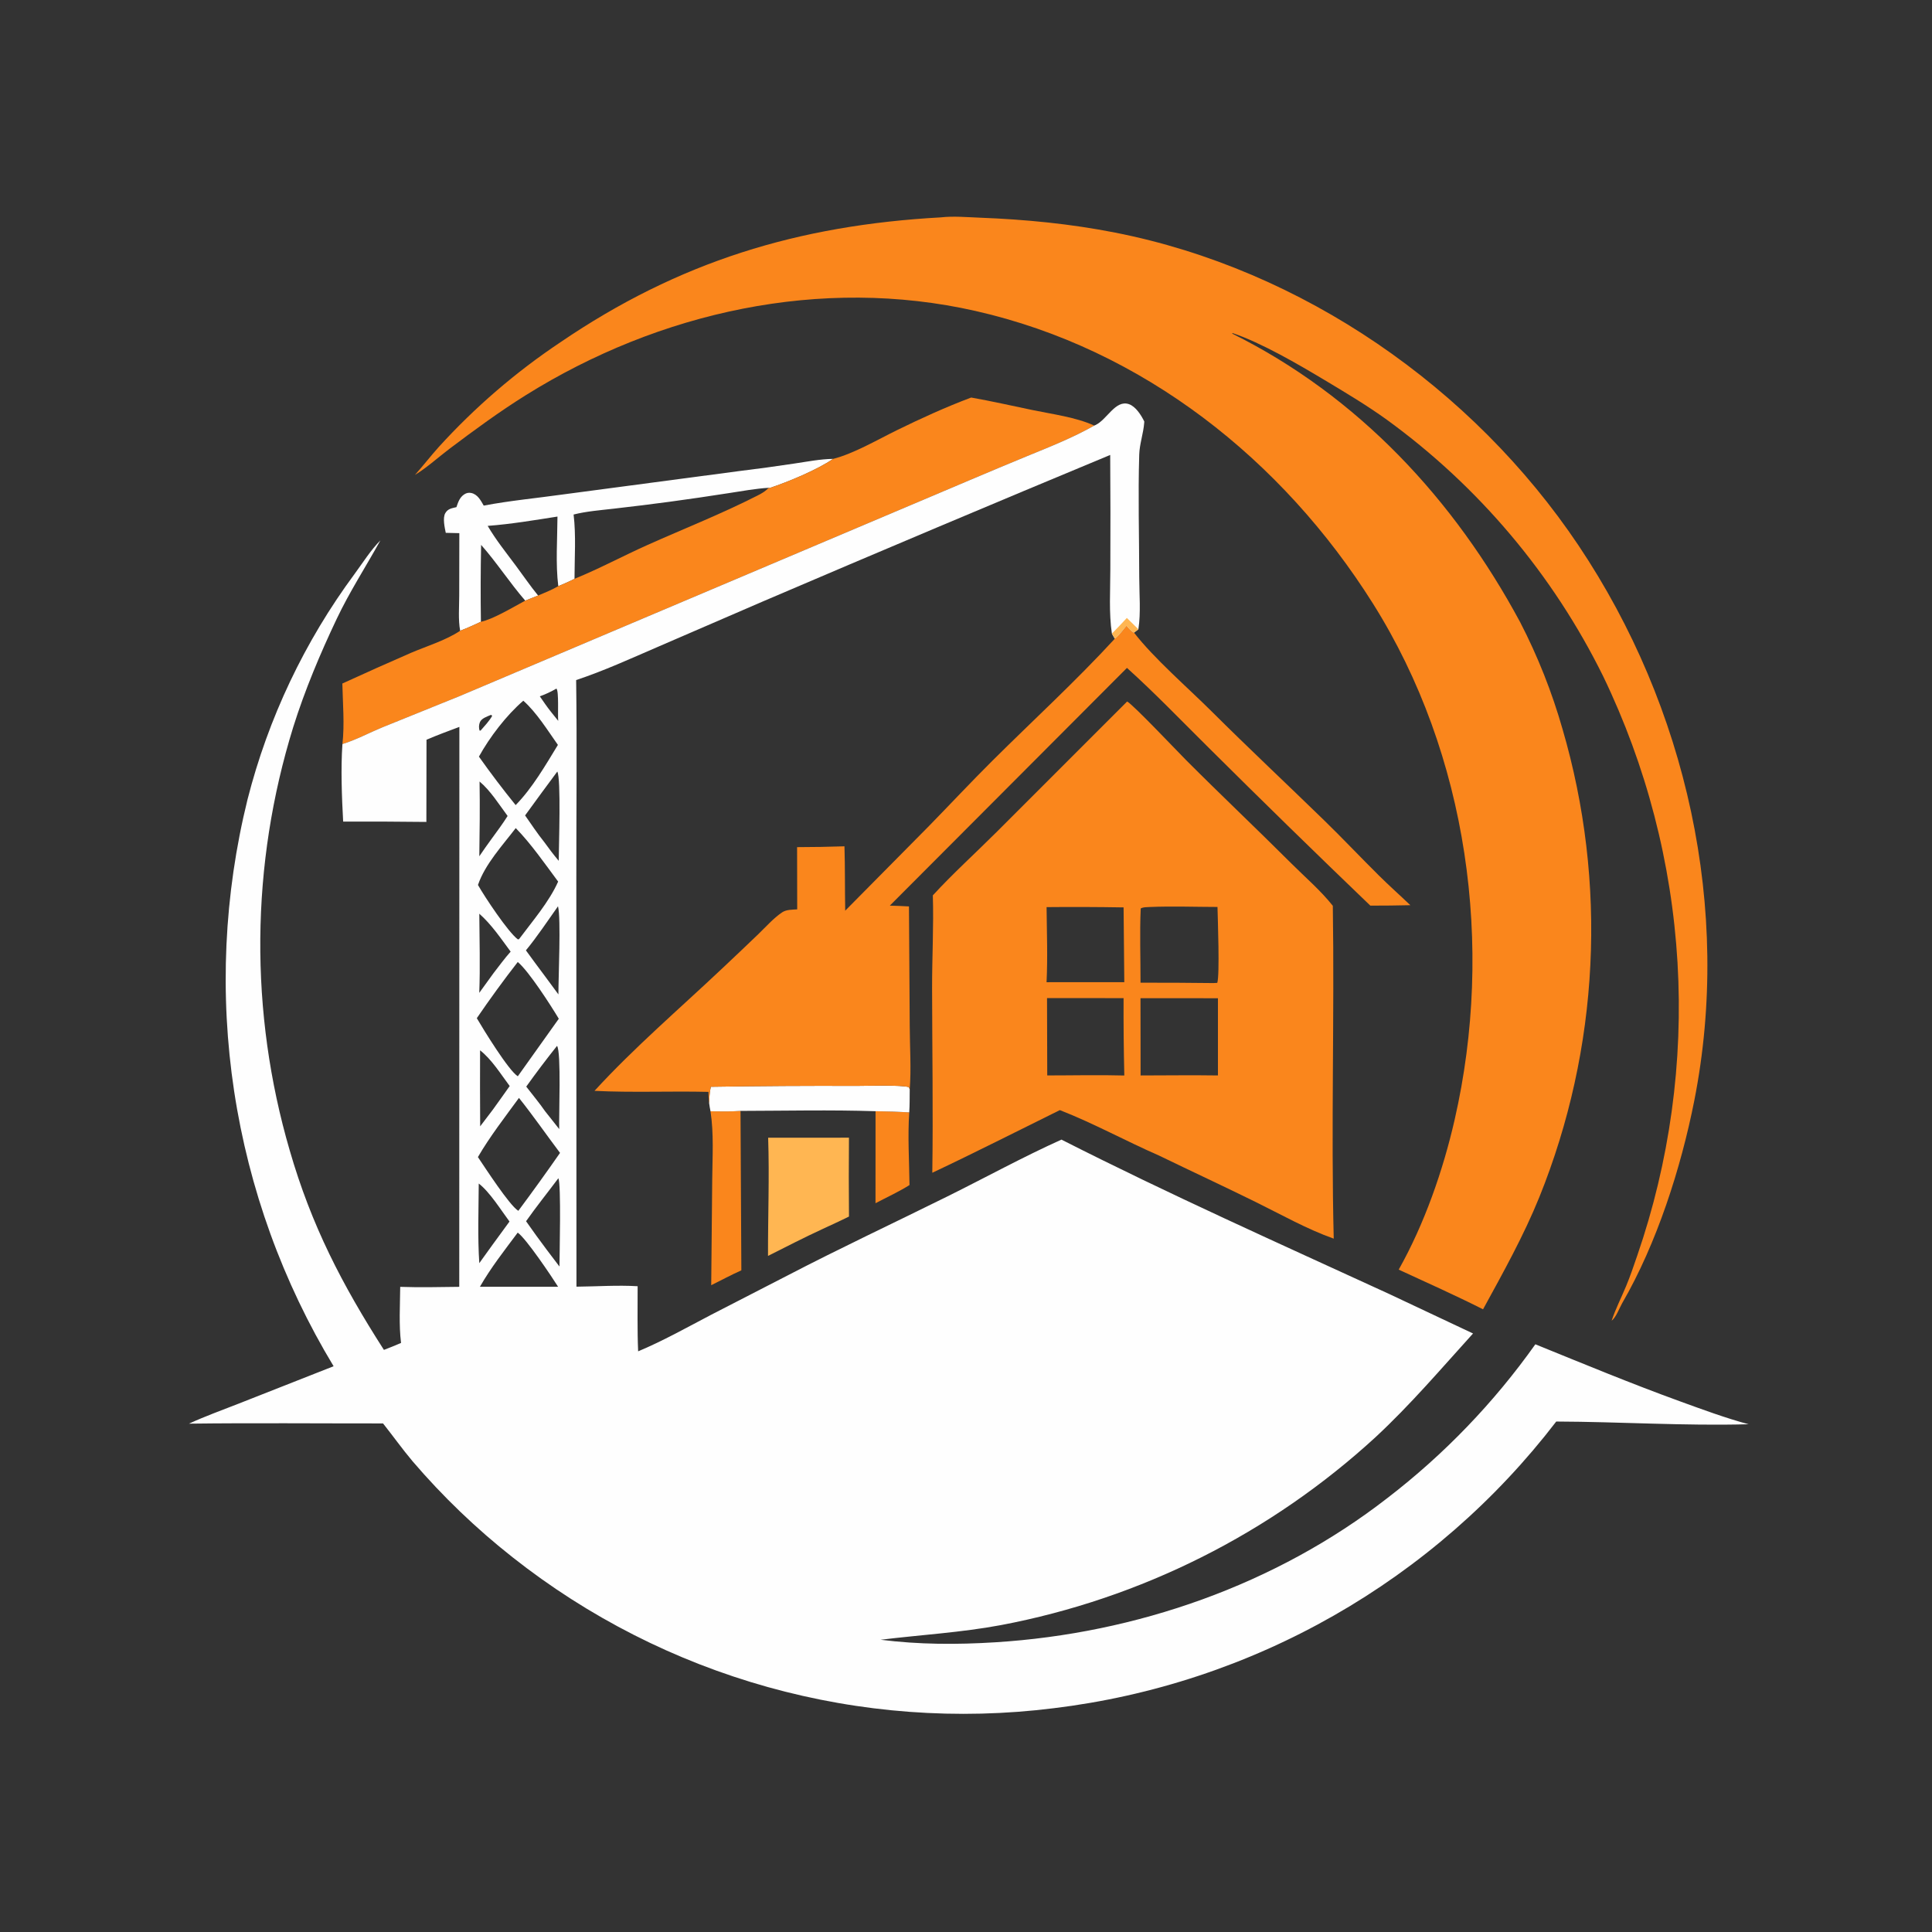
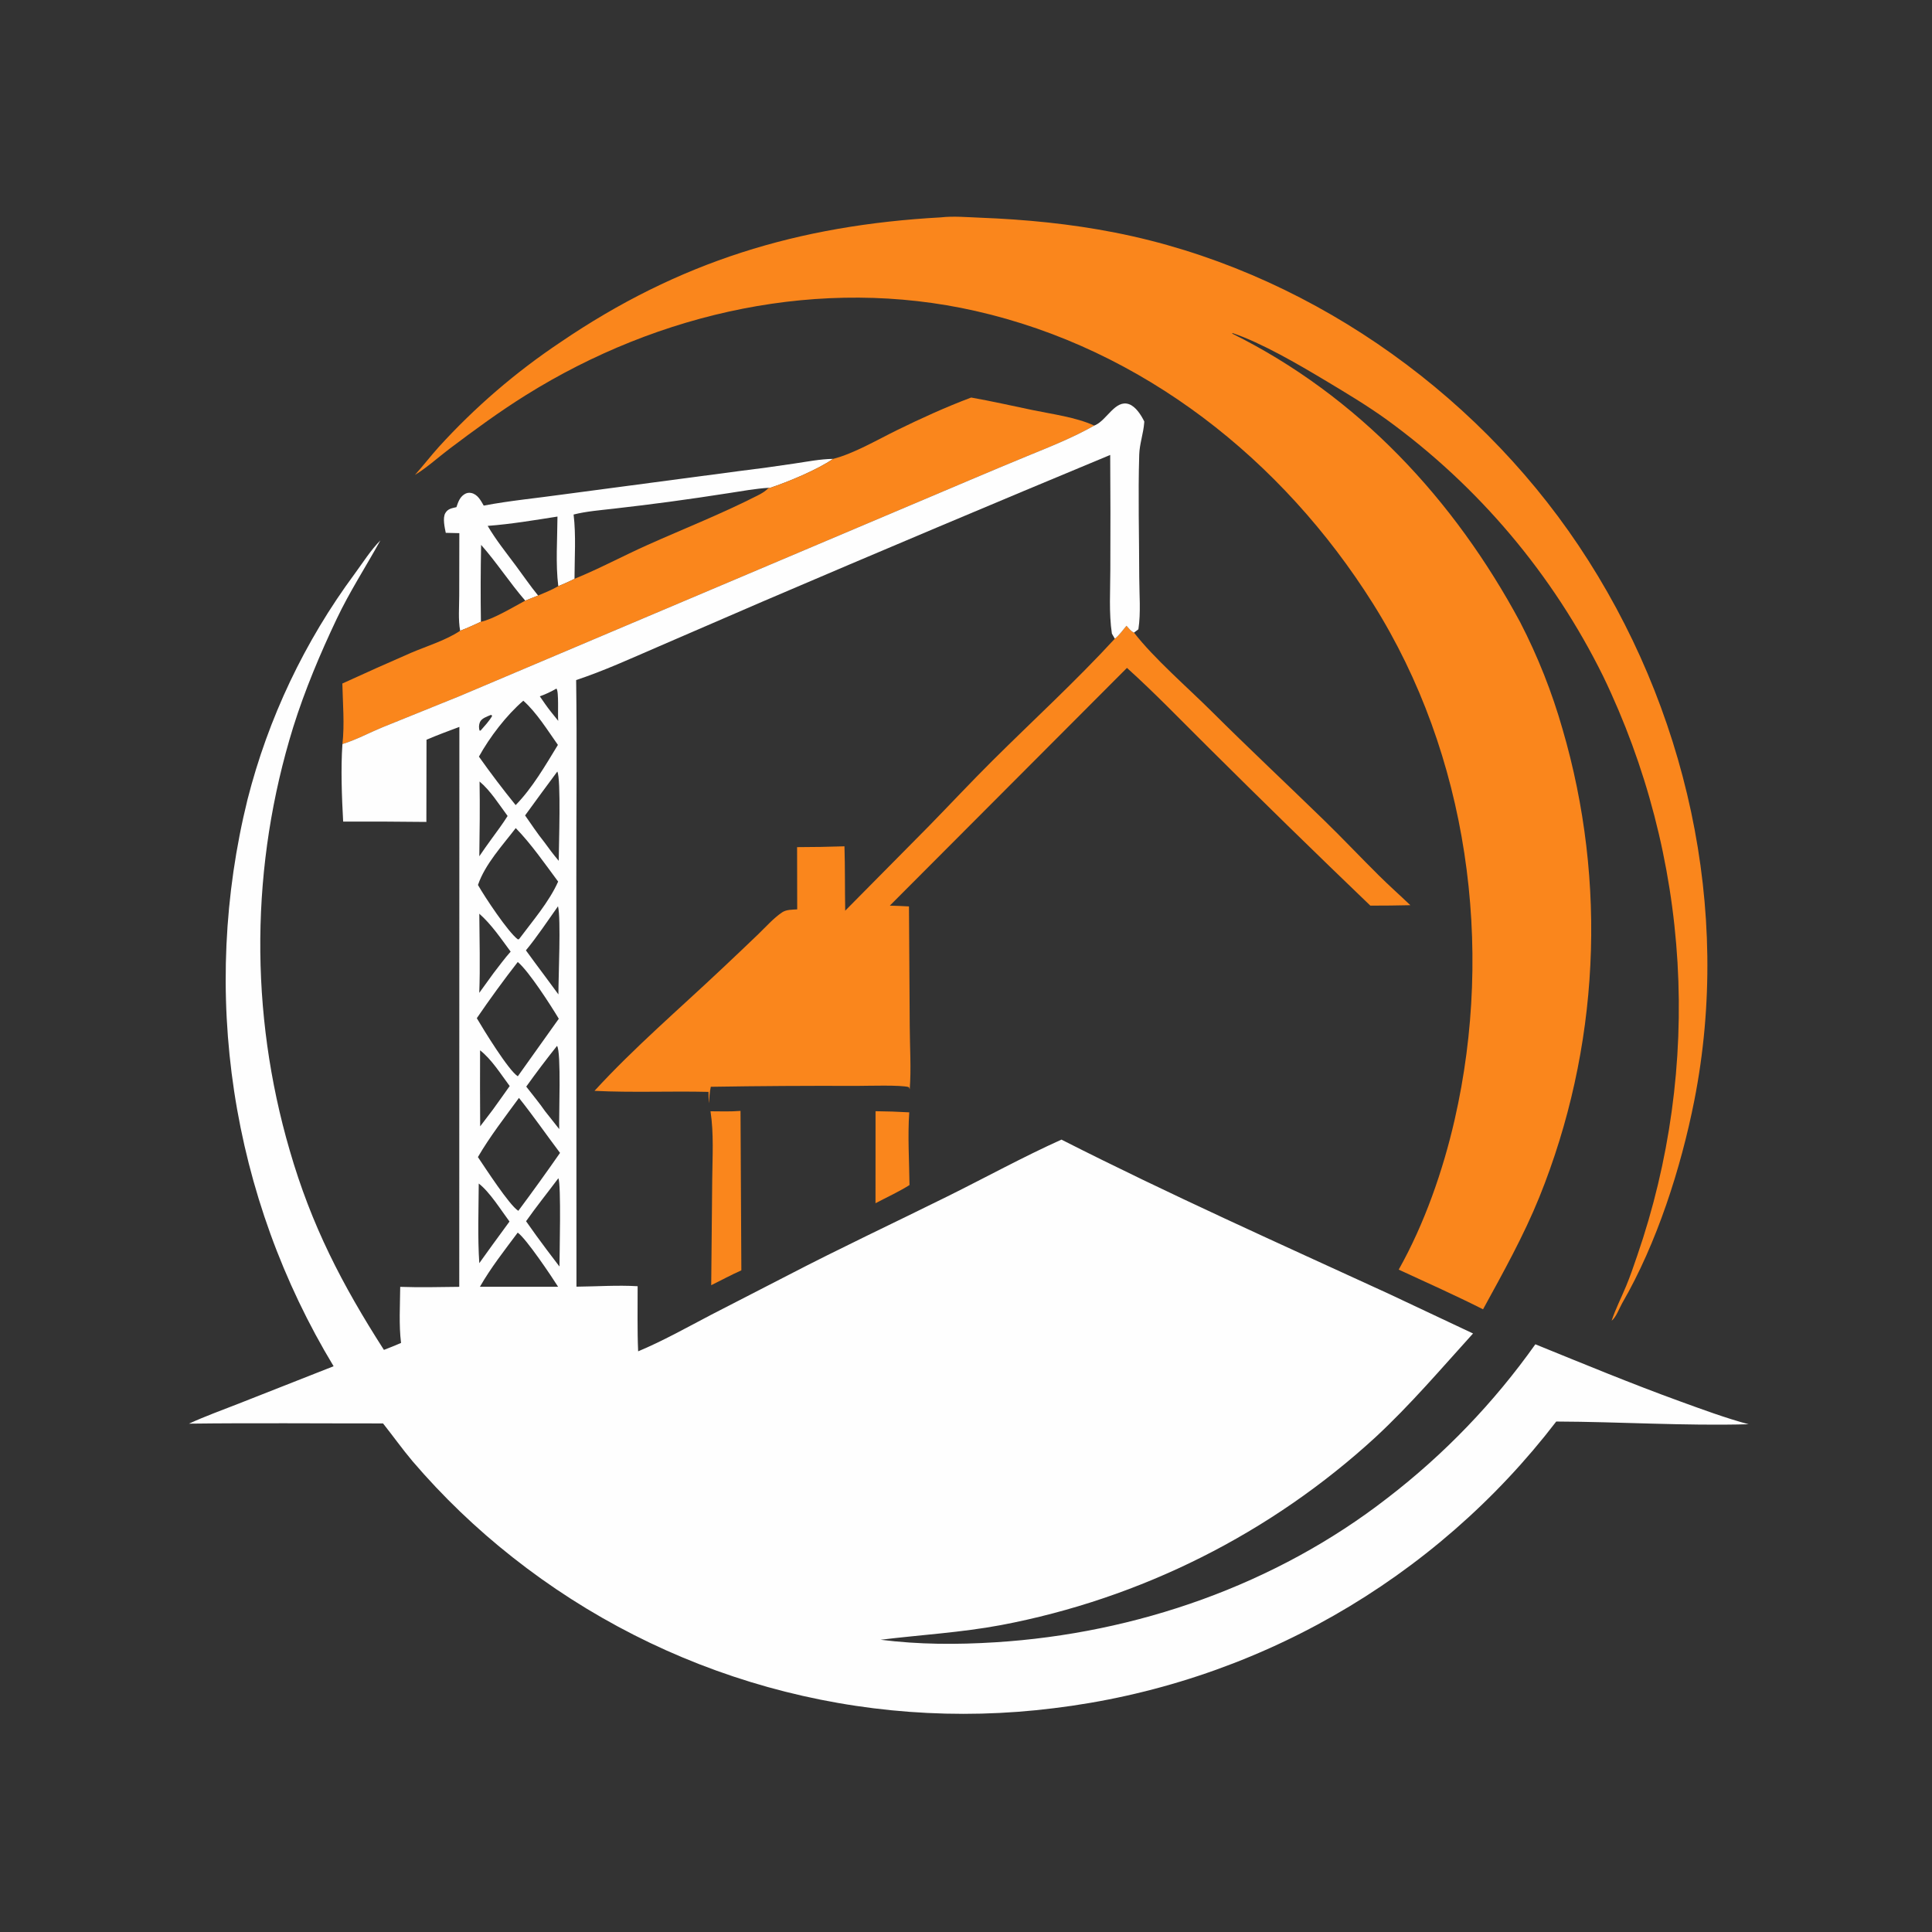
<svg xmlns="http://www.w3.org/2000/svg" width="1024" height="1024">
  <rect width="100%" height="100%" fill="#333333" stroke="none" />
  <path fill="#FA861C" d="M464.06 588.965Q472.998 589.043 481.921 589.565C481.053 602.241 481.908 615.392 482.054 628.103C476.375 631.679 469.985 634.594 464.036 637.734L464.06 588.965Z" />
  <path fill="#FA861C" d="M376.579 589.003C381.864 589.029 387.217 589.235 392.487 588.793L392.935 673.299C387.541 675.723 382.26 678.552 376.96 681.185L377.488 625.271C377.596 613.325 378.404 600.821 376.579 589.003Z" />
-   <path fill="#FEFEFE" d="M376.732 576.02Q415.376 575.389 454.025 575.551C459.405 575.556 477.814 574.938 481.745 576.223L482.175 577.338C482.111 581.396 482.199 585.519 481.921 589.565Q472.998 589.043 464.06 588.965C440.208 588.185 416.345 588.742 392.487 588.793C387.217 589.235 381.864 589.029 376.579 589.003C376.261 587.598 376.083 586.154 375.86 584.731C375.915 581.716 376.129 578.981 376.732 576.02Z" />
-   <path fill="#FFB652" d="M407.137 603.022L449.966 602.997Q449.781 623.895 449.978 644.793C445.3 647.13 440.498 649.275 435.765 651.501C426.084 655.949 416.591 660.89 407.062 665.656C407 644.791 407.842 623.879 407.137 603.022Z" />
  <path fill="#FEFEFE" d="M256.382 267.979C270.183 265.358 284.491 264.021 298.431 262.062L391.445 249.721Q406.207 247.932 420.909 245.704C427.655 244.72 434.742 243.291 441.559 243.22C433.268 248.965 417.598 255.473 407.852 258.684L407.455 258.543C405.856 260.215 404.034 261.346 401.992 262.392C383.002 272.124 362.726 280.115 343.233 288.825C330.271 294.617 317.635 301.442 304.5 306.784C301.676 308.237 298.85 309.502 295.902 310.682C292.463 312.658 288.854 314.114 285.204 315.646L278.384 318.351C272.427 321.551 261.138 328.344 254.89 329.545C251.258 331.208 247.644 332.911 243.898 334.31C242.808 328.513 243.394 321.58 243.395 315.637L243.455 282.585L236.261 282.416C235.707 279.608 234.519 274.527 236.036 271.946C237.422 269.588 239.474 269.387 241.914 268.798C242.814 266.184 243.619 263.631 246.049 262.03C247.212 261.263 248.471 260.988 249.839 261.303C253.209 262.08 254.796 265.245 256.382 267.979ZM304.024 272.708C305.35 283.75 304.519 295.636 304.5 306.784C317.635 301.442 330.271 294.617 343.233 288.825C362.726 280.115 383.002 272.124 401.992 262.392C404.034 261.346 405.856 260.215 407.455 258.543C400.427 258.968 393.349 260.284 386.388 261.345Q370.54 263.831 354.642 265.98Q339.95 267.943 325.222 269.615C318.204 270.432 310.878 270.976 304.024 272.708ZM258.48 278.727C262.814 286.137 268.306 292.963 273.426 299.843C277.339 305.101 281.055 310.572 285.204 315.646C288.854 314.114 292.463 312.658 295.902 310.682C294.43 298.772 295.415 285.813 295.472 273.79C283.319 275.697 270.739 277.815 258.48 278.727ZM255.001 288.796Q254.59 309.17 254.89 329.545C261.138 328.344 272.427 321.551 278.384 318.351C270.156 308.852 263.328 298.228 255.001 288.796Z" />
  <path fill="#FA861C" d="M514.742 210.702C525.62 212.63 536.45 215.084 547.269 217.338C557.679 219.506 570.28 221.133 579.979 225.569C568.545 232.047 556.491 236.796 544.362 241.765Q529.058 248.067 513.827 254.542L390.299 306.852L243.529 368.983L202.603 385.529C195.717 388.367 188.544 392.228 181.494 394.372C182.678 383.969 181.681 372.753 181.45 362.277Q199.608 353.939 217.933 345.975C226.247 342.436 236.449 339.328 243.898 334.31C247.644 332.911 251.258 331.208 254.89 329.545C261.138 328.344 272.427 321.551 278.384 318.351L285.204 315.646C288.854 314.114 292.463 312.658 295.902 310.682C298.85 309.502 301.676 308.237 304.5 306.784C317.635 301.442 330.271 294.617 343.233 288.825C362.726 280.115 383.002 272.124 401.992 262.392C404.034 261.346 405.856 260.215 407.455 258.543L407.852 258.684C417.598 255.473 433.268 248.965 441.559 243.22C452.386 240.498 465.134 233.037 475.295 228.056C488.268 221.697 501.212 215.79 514.742 210.702Z" />
  <path fill="#FA861C" d="M597.051 331.67C598.27 332.993 599.388 334.587 601.052 335.305C611.521 348.881 629.61 364.524 642.117 376.981C661.703 396.49 681.86 415.375 701.673 434.648C711.59 444.295 721.079 454.361 730.905 464.098C736.32 469.465 742.007 474.507 747.511 479.771Q736.91 480.018 726.306 480.006Q683.03 438.479 640.502 396.187C626.237 382.066 612.221 367.437 597.31 354.001L471.622 480.003C475.003 480.128 478.396 480.199 481.771 480.424L482.178 543.935C482.225 554.879 483.014 566.474 482.175 577.338L481.745 576.223C477.814 574.938 459.405 575.556 454.025 575.551Q415.376 575.389 376.732 576.02C376.129 578.981 375.915 581.716 375.86 584.731C375.523 582.779 375.577 580.698 375.505 578.718C355.405 578.239 335.164 579.175 315.101 578.169C336.162 555.18 360.11 534.696 382.773 513.305Q392.352 504.3 401.838 495.197C405.803 491.379 409.976 486.636 414.536 483.568C416.795 482.048 419.902 482.165 422.536 481.978L422.472 449Q435.032 448.983 447.585 448.564C447.933 459.909 447.767 471.326 447.975 482.684L492.486 437.692C503.702 426.209 514.639 414.489 526.026 403.168C547.671 381.647 570.202 361.029 590.874 338.526C593.17 336.792 595.182 333.874 597.051 331.67Z" />
-   <path fill="#FA861C" d="M597.398 371.816C600.187 373.039 624.054 398.256 628.516 402.733C646.947 421.23 665.924 439.149 684.399 457.599C691.782 464.972 699.926 471.914 706.419 480.093C707.334 538.878 705.438 597.744 706.905 656.51C692.737 651.487 679.018 643.732 665.527 637.082C648.533 628.705 631.332 620.723 614.281 612.457C596.687 604.771 579.58 595.337 561.738 588.38C539.202 599.493 516.873 610.867 494.138 621.59C494.605 589.006 494.083 556.339 494.025 523.747C493.996 507.297 494.929 491.021 494.421 474.553C505.099 462.942 516.883 452.291 528.051 441.147L597.398 371.816ZM604.487 529.061L604.54 570.015C618.195 570.008 631.88 569.802 645.531 570.012L645.533 529.085L604.487 529.061ZM554.948 529.016L555.061 570.004C568.651 570.006 582.329 569.671 595.909 570.04Q595.431 549.537 595.517 529.029L554.948 529.016ZM609.342 480.73C607.783 480.828 605.992 480.714 604.612 481.511C604.016 494.566 604.535 507.772 604.503 520.848Q623.815 520.81 643.125 521.045L645.183 520.937C646.538 516.667 645.446 487.334 645.294 480.707C633.372 480.689 621.242 480.227 609.342 480.73ZM554.709 480.792C554.832 493.967 555.345 507.444 554.701 520.589L595.899 520.562L595.525 480.94Q575.118 480.595 554.709 480.792Z" />
  <path fill="#FA861C" d="M498.599 115.212C505.297 114.447 512.664 115.119 519.382 115.377C543.512 116.304 567.297 118.615 591.009 123.279C690.227 142.791 780.589 205.459 836.648 289.101C893.946 374.592 918.036 482.071 897.993 583.424C890.935 619.111 878.103 659.124 859.826 690.642C858.382 693.132 856.459 698.443 854.204 699.951C856.306 693.728 859.284 687.858 861.81 681.808C864.036 676.478 865.902 670.976 867.766 665.511Q869.373 660.848 870.866 656.147Q872.359 651.446 873.737 646.711Q875.115 641.975 876.377 637.207Q877.638 632.439 878.783 627.641Q879.928 622.844 880.956 618.02Q881.983 613.195 882.892 608.348Q883.802 603.5 884.592 598.632Q885.383 593.763 886.054 588.877Q886.726 583.991 887.278 579.089Q887.83 574.188 888.262 569.275Q888.694 564.362 889.006 559.44Q889.318 554.517 889.51 549.589Q889.701 544.66 889.773 539.729Q889.844 534.797 889.795 529.865Q889.745 524.933 889.576 520.004Q889.406 515.074 889.116 510.151Q888.826 505.227 888.416 500.312Q888.006 495.397 887.476 490.493Q886.946 485.589 886.296 480.7Q885.647 475.811 884.878 470.939Q884.109 466.067 883.222 461.215Q882.334 456.364 881.328 451.535Q880.323 446.707 879.199 441.904Q878.076 437.101 876.835 432.328Q875.595 427.554 874.238 422.812Q872.882 418.07 871.41 413.363Q869.938 408.655 868.352 403.985Q866.765 399.315 865.065 394.685Q863.365 390.055 861.552 385.468Q859.74 380.881 857.816 376.34Q855.891 371.798 853.857 367.305Q851.823 362.812 849.679 358.37Q847.194 353.339 844.559 348.385Q841.923 343.432 839.139 338.56Q836.354 333.689 833.424 328.904Q830.494 324.118 827.42 319.424Q824.347 314.73 821.132 310.13Q817.918 305.531 814.566 301.031Q811.214 296.531 807.728 292.135Q804.242 287.738 800.624 283.449Q797.006 279.16 793.261 274.982Q789.515 270.804 785.645 266.742Q781.774 262.679 777.783 258.735Q773.792 254.792 769.683 250.97Q765.574 247.149 761.351 243.454Q757.129 239.759 752.797 236.193Q748.464 232.627 744.026 229.194Q739.588 225.76 735.048 222.463C724.414 214.806 713.134 208.071 701.898 201.344C687.861 192.94 668.676 181.76 653.305 176.541L653.074 176.804C719.824 209.939 770.743 264.686 805.747 329.827Q812.745 343.385 818.364 357.569Q823.984 371.753 828.169 386.425Q829.278 390.22 830.307 394.036Q831.336 397.853 832.286 401.691Q833.235 405.529 834.104 409.385Q834.973 413.242 835.762 417.115Q836.551 420.989 837.258 424.878Q837.966 428.768 838.592 432.671Q839.219 436.574 839.764 440.49Q840.308 444.406 840.771 448.332Q841.235 452.258 841.616 456.192Q841.997 460.127 842.296 464.069Q842.595 468.011 842.812 471.958Q843.028 475.906 843.163 479.857Q843.297 483.808 843.349 487.761Q843.401 491.713 843.37 495.667Q843.34 499.62 843.227 503.571Q843.114 507.523 842.919 511.471Q842.723 515.42 842.446 519.363Q842.168 523.307 841.808 527.244Q841.449 531.181 841.007 535.109Q840.565 539.037 840.042 542.956Q839.518 546.874 838.913 550.781Q838.307 554.688 837.621 558.581Q836.934 562.474 836.167 566.352Q835.399 570.23 834.551 574.091Q833.703 577.953 832.774 581.795Q831.846 585.638 830.837 589.46Q829.829 593.283 828.74 597.083Q827.652 600.884 826.485 604.661Q825.318 608.438 824.073 612.19Q822.827 615.942 821.504 619.667Q820.18 623.392 818.78 627.089Q817.379 630.785 815.901 634.452C807.55 655.069 796.704 674.477 786.046 693.958C771.368 686.562 756.272 679.818 741.346 672.927C754.972 648.701 764.817 620.478 770.998 593.437C791.997 501.577 778.128 400.053 727.672 319.865C679.744 243.694 605.719 184.926 517.092 164.828C435.191 146.255 349.454 165.312 278.833 209.36C264.823 218.098 251.493 227.886 238.311 237.815C232.408 242.262 226.628 247.572 220.37 251.448C220.232 251.534 220.091 251.616 219.952 251.7C224.267 246.853 228.247 241.711 232.586 236.875Q239.755 228.992 247.392 221.561Q255.028 214.13 263.103 207.179Q271.179 200.227 279.663 193.781Q288.147 187.335 297.008 181.418C359.828 138.648 423.01 119.403 498.599 115.212Z" />
  <path fill="#FEFEFE" d="M579.979 225.569L580.575 225.304C586.741 222.498 591.179 211.691 598.404 214.226C601.993 215.485 604.916 220.142 606.494 223.403C606.482 223.607 606.472 223.811 606.458 224.015C606.045 229.718 603.987 235.251 603.815 240.947C603.161 262.484 603.792 284.281 603.819 305.844C603.83 314.714 604.728 324.782 603.372 333.527L601.052 335.305C599.388 334.587 598.27 332.993 597.051 331.67C595.182 333.874 593.17 336.792 590.874 338.526L589.324 335.83C587.681 324.914 588.493 312.912 588.5 301.858Q588.641 271.495 588.43 241.133Q496.326 279.405 404.632 318.654L348.113 343.087C334.017 349.184 319.956 355.602 305.371 360.452C305.854 395.252 305.44 430.103 305.471 464.909L305.536 681.968C316.206 681.867 327.331 681.076 337.955 681.725C337.991 693.196 337.726 704.778 338.228 716.233C351.422 710.705 364.031 703.613 376.691 696.979L417.275 676.1C445.262 661.54 473.902 648.132 502.17 634.119C522.264 624.158 542.167 613.217 562.592 604.019C619.609 632.97 678.029 659.078 736.13 685.758L780.744 706.778C763.775 725.485 747.646 744.488 729.078 761.715Q726.488 764.093 723.856 766.426Q721.225 768.759 718.553 771.046Q715.882 773.333 713.171 775.573Q710.46 777.813 707.711 780.006Q704.962 782.199 702.175 784.344Q699.388 786.488 696.564 788.584Q693.74 790.68 690.881 792.727Q688.021 794.774 685.126 796.771Q682.231 798.767 679.302 800.714Q676.374 802.66 673.411 804.555Q670.449 806.45 667.454 808.294Q664.459 810.137 661.433 811.928Q658.407 813.719 655.35 815.458Q652.293 817.196 649.206 818.881Q646.12 820.566 643.004 822.198Q639.889 823.829 636.746 825.406Q633.602 826.983 630.432 828.505Q627.262 830.027 624.066 831.494Q620.87 832.961 617.649 834.372Q614.428 835.783 611.183 837.138Q607.938 838.493 604.669 839.792Q601.401 841.091 598.111 842.332Q594.821 843.574 591.51 844.758Q588.199 845.943 584.867 847.069Q581.536 848.196 578.186 849.265Q574.835 850.333 571.467 851.344Q568.099 852.354 564.713 853.306Q561.328 854.258 557.926 855.151Q554.525 856.044 551.109 856.878Q547.692 857.711 544.262 858.486Q540.832 859.26 537.388 859.975Q533.945 860.689 530.49 861.344C509.372 865.291 488.014 866.49 466.738 869.1C487.18 871.672 506.971 871.732 527.534 870.447C602.187 865.785 676.168 840.01 735.415 793.944Q741.036 789.621 746.491 785.092Q751.947 780.563 757.23 775.834Q762.513 771.105 767.616 766.182Q772.719 761.259 777.635 756.149Q782.551 751.04 787.273 745.751Q791.995 740.461 796.517 735Q801.038 729.538 805.354 723.912Q809.669 718.285 813.771 712.502C839.352 722.889 864.717 733.411 890.682 742.829C902.539 747.13 914.604 751.606 926.784 754.878C892.789 755.815 858.827 753.565 824.838 753.443Q821.841 757.349 818.748 761.179Q815.654 765.009 812.467 768.76Q809.279 772.512 805.999 776.184Q802.719 779.855 799.349 783.444Q795.979 787.032 792.52 790.536Q789.062 794.04 785.517 797.456Q781.973 800.873 778.344 804.2Q774.716 807.527 771.006 810.764Q767.295 814 763.506 817.142Q759.716 820.285 755.85 823.332Q751.983 826.38 748.042 829.33Q744.101 832.28 740.088 835.132Q736.074 837.983 731.991 840.734Q727.908 843.484 723.758 846.133Q719.608 848.781 715.393 851.325Q711.178 853.869 706.902 856.308Q702.625 858.746 698.289 861.077Q693.953 863.409 689.56 865.632Q685.167 867.854 680.72 869.967Q676.274 872.08 671.776 874.081Q667.278 876.083 662.732 877.972Q658.185 879.861 653.593 881.636Q649.001 883.411 644.367 885.072Q639.732 886.732 635.058 888.277Q630.383 889.822 625.672 891.25Q620.96 892.677 616.215 893.988Q611.469 895.298 606.693 896.49Q601.916 897.681 597.111 898.754Q592.306 899.827 587.476 900.779Q582.646 901.732 577.794 902.564Q572.942 903.396 568.07 904.108Q563.199 904.819 558.311 905.409Q553.574 906 548.824 906.473Q544.073 906.946 539.313 907.302Q534.552 907.657 529.785 907.894Q525.017 908.132 520.245 908.251Q515.472 908.37 510.699 908.371Q505.925 908.372 501.152 908.255Q496.38 908.138 491.612 907.903Q486.844 907.667 482.084 907.314Q477.323 906.961 472.573 906.49Q467.822 906.018 463.085 905.43Q458.347 904.841 453.626 904.135Q448.905 903.43 444.203 902.607Q439.5 901.785 434.82 900.846Q430.139 899.907 425.483 898.853Q420.827 897.799 416.199 896.629Q411.571 895.46 406.973 894.177Q402.375 892.893 397.81 891.496Q393.245 890.099 388.716 888.589Q384.188 887.08 379.698 885.458Q375.208 883.837 370.759 882.105Q366.311 880.373 361.907 878.531Q357.502 876.69 353.145 874.74Q348.788 872.79 344.48 870.732Q340.173 868.675 335.917 866.511Q331.662 864.348 327.462 862.079Q323.261 859.811 319.118 857.44Q314.975 855.068 310.892 852.595Q306.809 850.121 302.789 847.547Q298.768 844.974 294.813 842.301Q290.857 839.629 286.969 836.859Q283.081 834.089 279.263 831.224Q275.444 828.359 271.698 825.4Q264.466 819.706 257.522 813.665Q250.578 807.623 243.939 801.249Q237.299 794.874 230.98 788.182Q224.66 781.49 218.676 774.497C213.212 768.005 208.291 761.096 203.024 754.449C168.748 754.476 134.445 754.143 100.173 754.567C108.741 750.616 117.719 747.407 126.498 743.952L176.817 724.133Q174.297 719.963 171.88 715.732Q169.463 711.501 167.15 707.213Q164.838 702.924 162.632 698.58Q160.425 694.235 158.326 689.838Q156.227 685.441 154.237 680.994Q152.246 676.546 150.366 672.051Q148.485 667.556 146.715 663.017Q144.945 658.477 143.288 653.895Q141.63 649.313 140.085 644.692Q138.54 640.071 137.11 635.414Q135.679 630.756 134.363 626.065Q133.047 621.373 131.846 616.651Q130.646 611.929 129.562 607.178Q128.478 602.428 127.511 597.652Q126.543 592.877 125.694 588.079Q124.844 583.281 124.113 578.464Q123.381 573.647 122.768 568.813Q122.155 563.979 121.661 559.132Q121.167 554.285 120.792 549.427Q120.417 544.569 120.161 539.703Q119.905 534.837 119.769 529.967Q119.633 525.096 119.617 520.224Q119.6 515.351 119.703 510.48Q119.807 505.608 120.029 500.741Q120.252 495.874 120.594 491.013Q120.937 486.153 121.398 481.302Q121.859 476.452 122.44 471.614Q123.02 466.776 123.719 461.954Q124.418 457.132 125.235 452.329Q126.053 447.525 126.988 442.743Q127.922 437.961 128.974 433.204Q130.026 428.446 131.195 423.716Q133.249 415.655 135.69 407.703Q138.132 399.75 140.955 391.926Q143.779 384.101 146.978 376.422Q150.177 368.743 153.744 361.228Q157.31 353.713 161.237 346.38Q165.163 339.046 169.44 331.911Q173.717 324.776 178.334 317.857Q182.951 310.937 187.898 304.249C192.09 298.546 196.639 291.371 201.611 286.423C193.962 300.29 185.311 313.588 178.498 327.94C169.661 346.557 161.575 365.754 155.403 385.426Q154.35 388.823 153.359 392.238Q152.368 395.654 151.44 399.087Q150.511 402.52 149.646 405.969Q148.781 409.419 147.978 412.883Q147.176 416.348 146.437 419.827Q145.699 423.306 145.024 426.797Q144.349 430.289 143.737 433.792Q143.126 437.296 142.579 440.81Q142.032 444.324 141.55 447.847Q141.067 451.371 140.649 454.902Q140.231 458.434 139.877 461.973Q139.524 465.511 139.235 469.056Q138.946 472.601 138.722 476.15Q138.498 479.699 138.339 483.252Q138.18 486.805 138.086 490.36Q137.992 493.915 137.963 497.471Q137.934 501.027 137.97 504.583Q138.006 508.14 138.107 511.694Q138.208 515.249 138.374 518.802Q138.54 522.354 138.771 525.903Q139.002 529.452 139.297 532.996Q139.593 536.54 139.953 540.078Q140.314 543.616 140.739 547.147Q141.164 550.678 141.653 554.2Q142.143 557.723 142.696 561.236Q143.25 564.749 143.868 568.251Q144.486 571.753 145.168 575.243Q145.849 578.734 146.595 582.211Q147.34 585.688 148.149 589.151Q148.958 592.615 149.83 596.062Q150.703 599.51 151.637 602.941Q152.572 606.372 153.57 609.786C165.059 649.511 181.259 680.794 203.485 715.468C206.517 714.27 209.582 713.118 212.561 711.793C211.369 702.137 212.043 691.793 212.12 682.059C222.546 682.414 232.984 682.179 243.413 682.045L243.475 385.273C237.641 387.469 231.777 389.601 226.057 392.083L225.989 435.64Q203.936 435.374 181.882 435.469C181.167 422.608 180.587 407.137 181.494 394.372C188.544 392.228 195.717 388.367 202.603 385.529L243.529 368.983L390.299 306.852L513.827 254.542Q529.058 248.067 544.362 241.765C556.491 236.796 568.545 232.047 579.979 225.569ZM274.428 509.873C266.911 519.523 259.615 529.56 252.716 539.658C256.31 545.798 269.608 567.49 274.448 570.448L296.174 539.953C291.811 532.688 280.348 514.843 274.428 509.873ZM273.356 438.904C266.346 448.083 257.078 458.048 253.333 469.05C256.845 475.281 269.35 494.14 274.498 497.908L275.113 497.747C282.205 488.239 291 478.084 295.827 467.263C288.856 457.893 281.508 447.239 273.356 438.904ZM275.06 581.919C267.662 592.05 259.609 602.429 253.302 613.271C257.138 618.936 269.976 638.828 274.719 641.766Q286.023 626.596 296.825 611.063C289.539 601.392 282.621 591.371 275.06 581.919ZM277.369 371.394C268.405 379.103 259.586 390.639 253.835 401.03Q263.159 414.187 273.307 426.719C282.106 417.764 289.197 405.492 295.697 394.814C290.33 387.215 284.354 377.557 277.369 371.394ZM274.396 653.32C267.441 662.635 260.155 671.908 254.364 682.011L276.25 682.003L295.805 682.005C292.448 676.678 278.898 656.441 274.396 653.32ZM295.385 408.94C289.682 416.682 283.916 424.386 278.307 432.197C281.625 436.946 284.85 441.807 288.473 446.33C290.915 449.749 293.438 453.034 296.134 456.257C296.18 448.494 297.425 412.664 295.385 408.94ZM295.935 624.505C290.264 632.084 284.267 639.542 278.822 647.273Q284.092 654.826 289.626 662.187L296.521 671.279C296.551 665.735 297.505 627.146 295.935 624.505ZM295.754 480.349C290.198 488.149 284.832 496.321 278.743 503.709Q283.689 510.515 288.733 517.248L295.97 527.058C295.95 517.893 297.398 486.798 295.754 480.349ZM295.236 554.337Q286.798 564.921 278.92 575.927C282.233 580.24 285.82 584.507 288.91 588.972L296.402 598.438C296.132 591.989 297.556 557.5 295.236 554.337ZM253.744 627.3C253.676 641.244 253.107 655.599 254.039 669.493L261.013 659.797L270.047 647.435C265.607 641.491 259.572 631.744 253.744 627.3ZM254.042 484.286C254.123 498.225 254.562 512.307 254.02 526.234L261.583 515.786C264.553 511.972 267.428 507.985 270.655 504.387C265.552 497.504 260.5 489.981 254.042 484.286ZM254.452 556.689Q254.365 576.835 254.501 596.979L261.135 588.258C264.142 584.051 267.19 579.865 270.149 575.624C265.515 569.428 260.59 561.484 254.452 556.689ZM254.18 414.215C254.402 427.406 254.247 440.649 254.045 453.841Q257.237 449.135 260.596 444.548C263.484 440.58 266.43 436.646 269.044 432.489C264.581 426.47 259.957 419.035 254.18 414.215ZM294.919 364.967C292.024 366.622 289.256 367.945 286.117 369.071C288.003 371.788 289.842 374.545 291.909 377.129L295.876 382.077C295.52 379.176 296.317 366.278 294.919 364.967ZM260.188 378.912C258.261 379.744 255.252 380.691 254.38 382.722C253.802 384.069 253.665 385.95 254.262 387.305L254.781 387.162C256.894 384.705 259.264 382.269 260.86 379.446C260.347 378.913 260.613 379.018 260.188 378.912Z" />
-   <path fill="#FFB652" d="M597.246 327.518L603.372 333.527L601.052 335.305C599.388 334.587 598.27 332.993 597.051 331.67C595.182 333.874 593.17 336.792 590.874 338.526L589.324 335.83Q593.364 331.749 597.246 327.518Z" />
</svg>